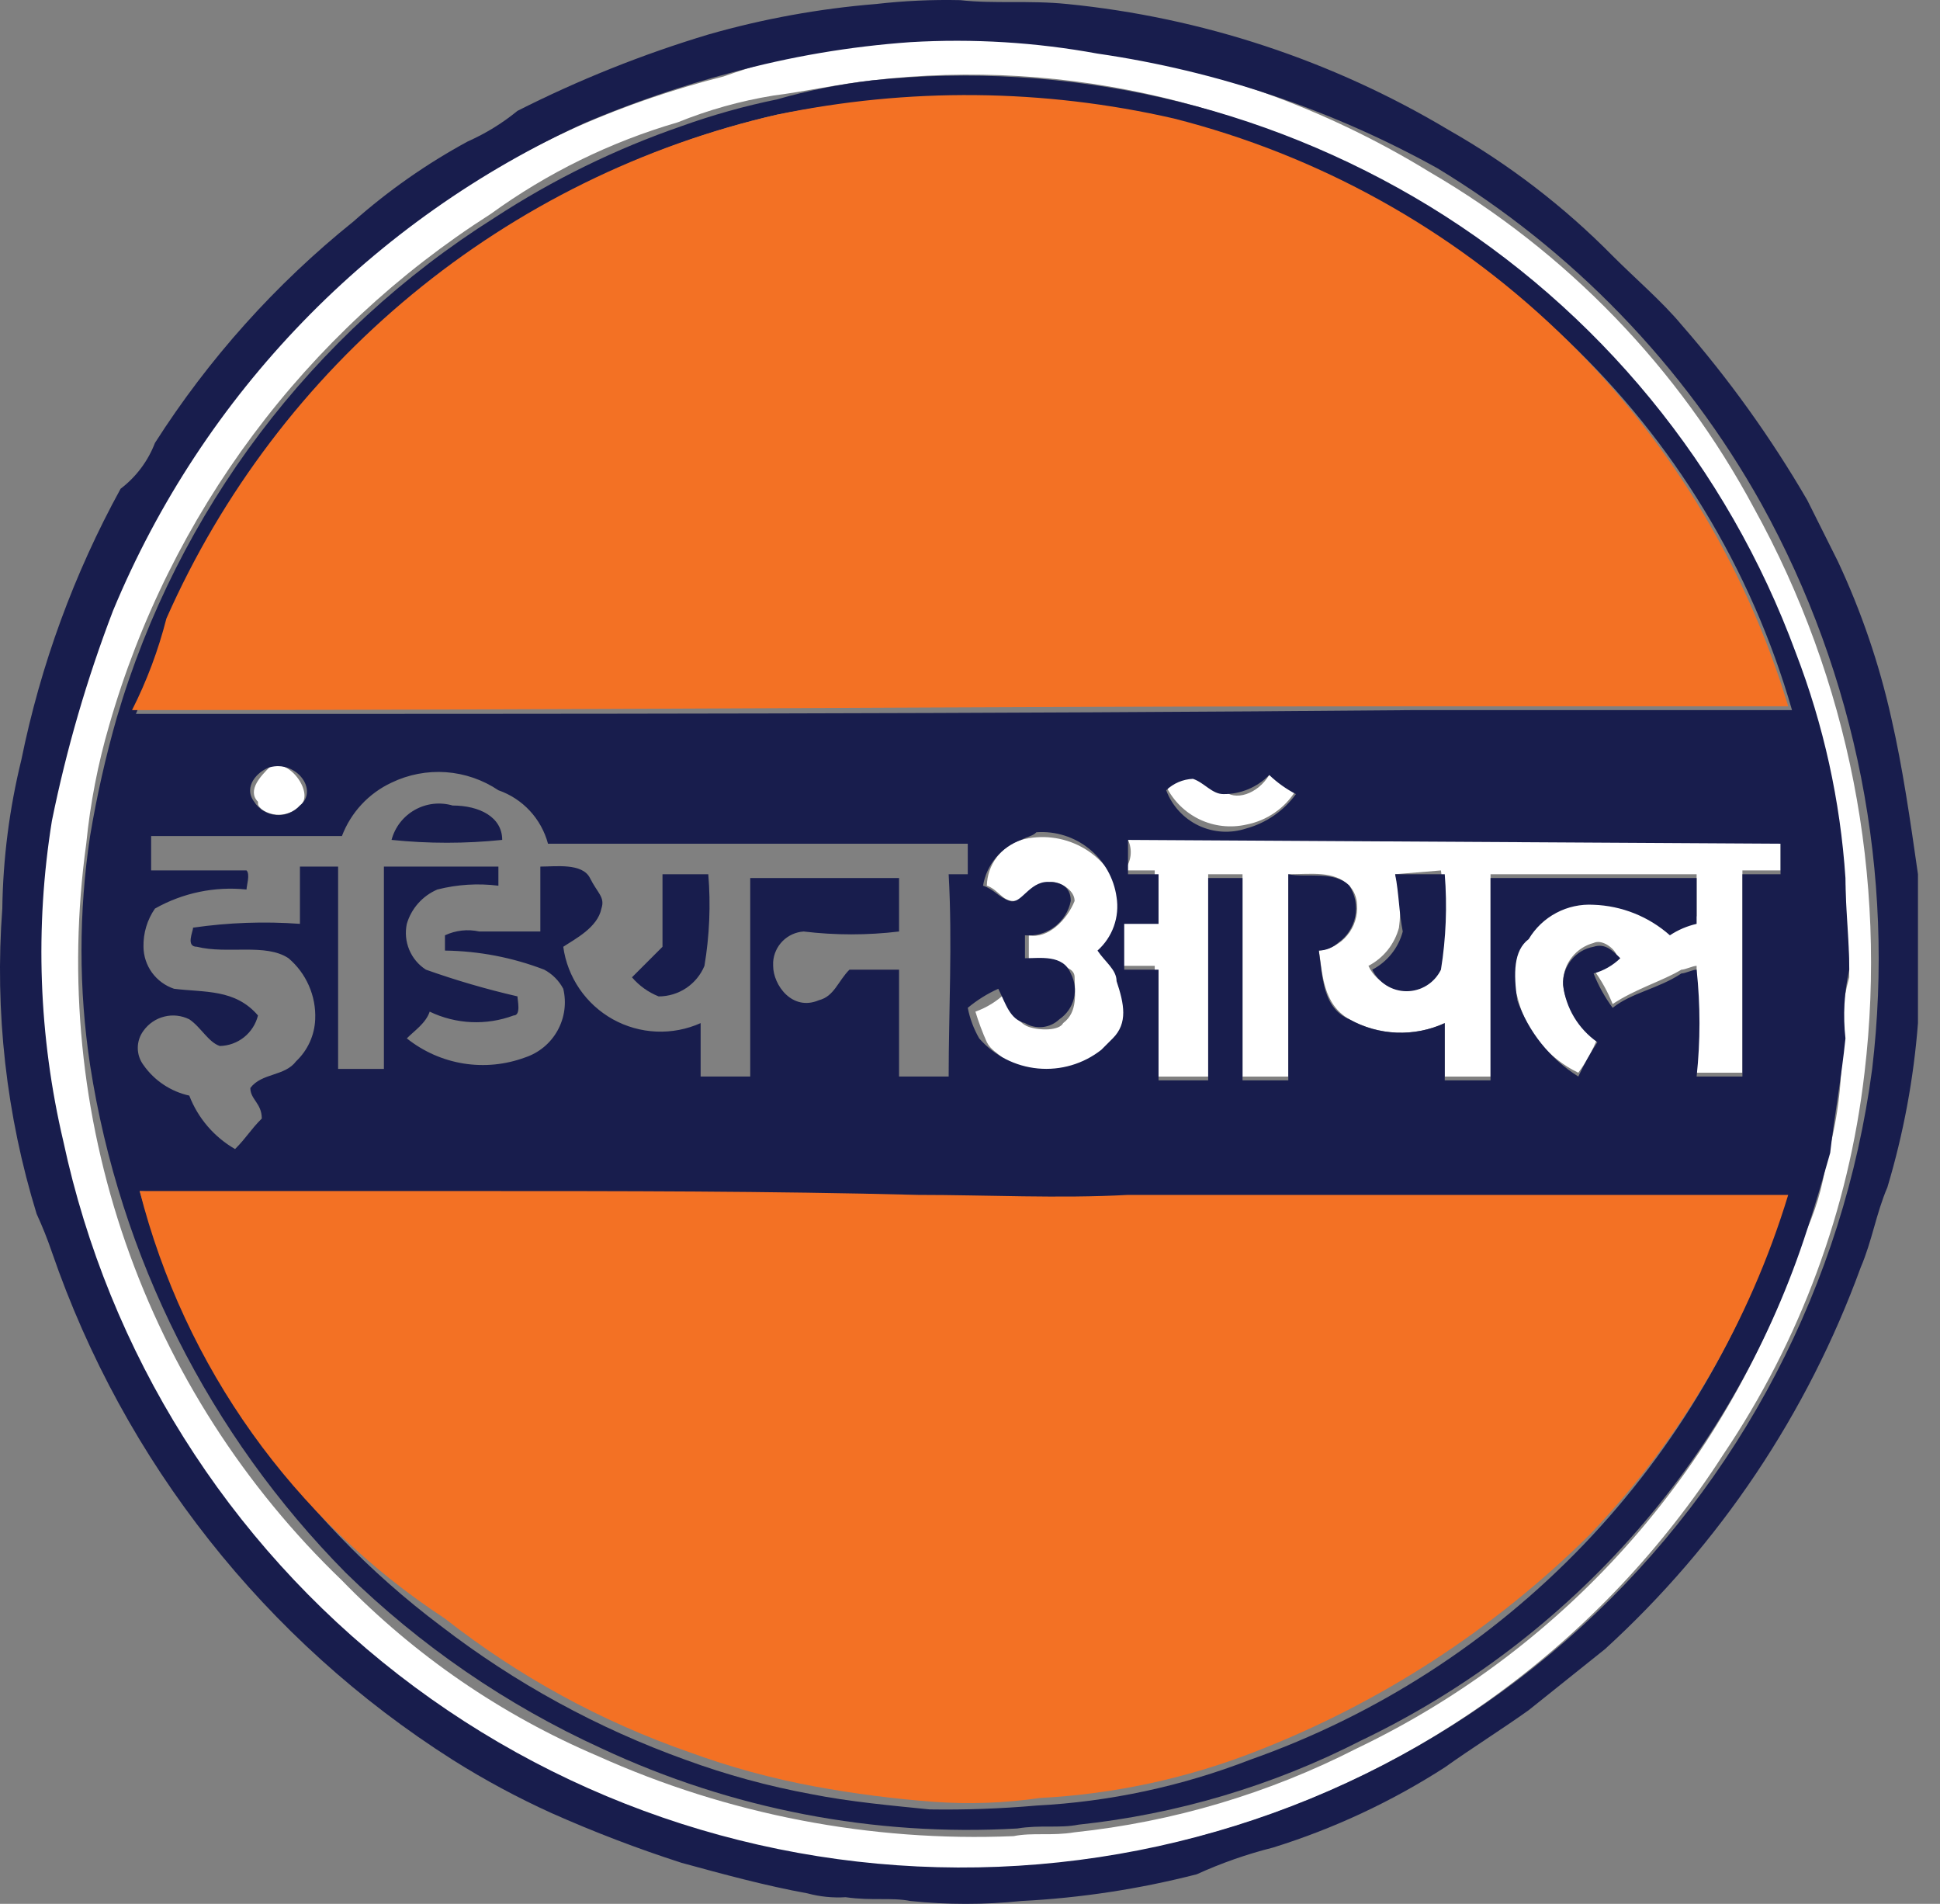
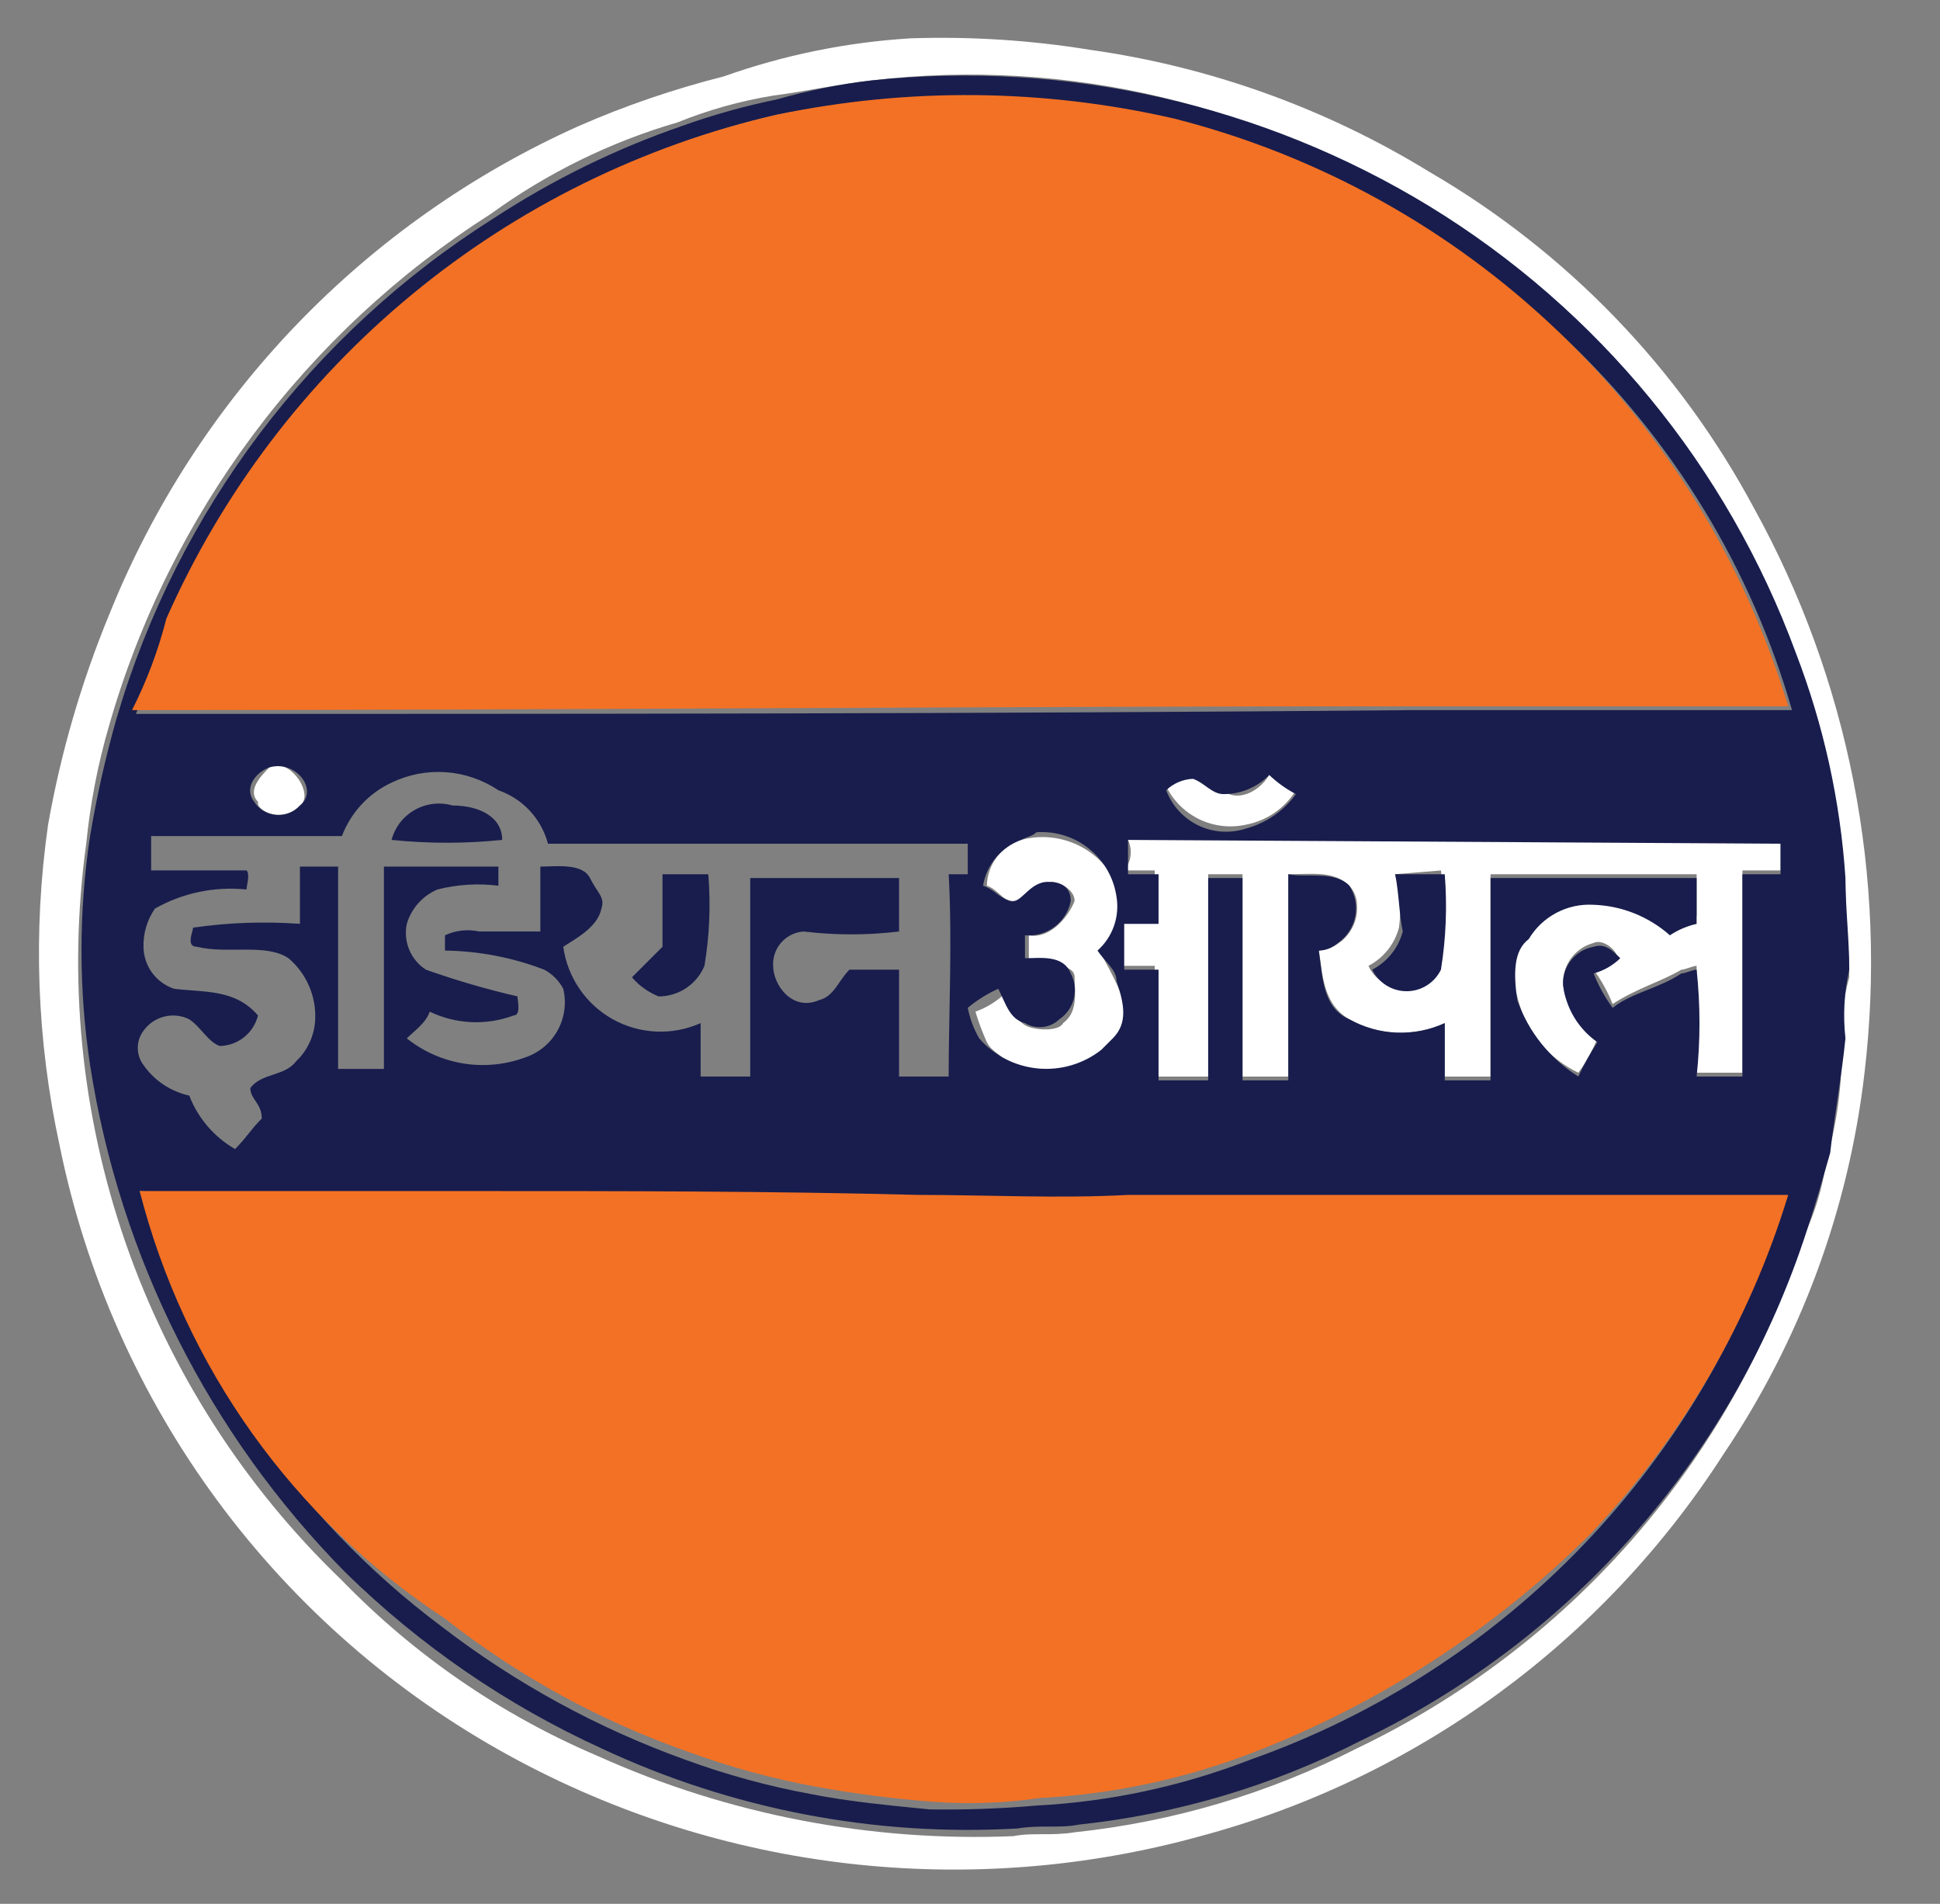
<svg xmlns="http://www.w3.org/2000/svg" width="53" height="52" viewBox="0 0 53 52" fill="none">
  <rect x="0" y="0" width="53" height="52" fill="#808080" stroke="none" />
  <path d="M24.875 1.047C26.514 0.992 28.155 1.097 29.775 1.36C33.064 1.823 36.222 2.959 39.053 4.696C42.799 6.875 45.867 10.051 47.914 13.87C50.513 18.57 51.57 23.966 50.938 29.299C50.506 33.033 49.183 36.609 47.081 39.724C43.782 44.855 38.69 48.572 32.798 50.15C26.463 51.901 19.694 51.115 13.928 47.96C10.787 46.243 8.059 43.861 5.934 40.98C3.809 38.099 2.339 34.788 1.627 31.28C1.003 28.403 0.897 25.437 1.314 22.523C1.662 20.557 2.221 18.635 2.982 16.789C5.367 10.848 9.964 6.065 15.805 3.445C17.086 2.884 18.411 2.431 19.767 2.089C21.412 1.504 23.131 1.153 24.875 1.047ZM23.832 2.194C22.894 2.298 21.956 2.506 21.122 2.611C20.229 2.757 19.354 3.001 18.515 3.341C16.681 3.875 14.954 4.721 13.407 5.843C8.344 9.071 4.636 14.04 2.982 19.812C2.673 20.868 2.464 21.95 2.356 23.044C1.849 26.711 2.217 30.446 3.431 33.944C4.645 37.441 6.671 40.601 9.341 43.165C11.327 45.212 13.702 46.843 16.326 47.96C19.892 49.564 23.783 50.313 27.69 50.15C28.211 50.045 28.732 50.15 29.358 50.045C32.048 49.761 34.663 48.984 37.072 47.752C39.949 46.376 42.514 44.427 44.612 42.025C46.709 39.623 48.294 36.818 49.27 33.782C49.587 33.124 49.798 32.421 49.895 31.697C50.187 30.681 50.328 29.627 50.312 28.57C50.278 27.937 50.349 27.303 50.521 26.693C50.521 25.859 50.416 25.025 50.416 24.191C50.176 22.1 49.722 20.039 49.061 18.04C47.228 12.944 43.693 8.636 39.053 5.843C34.574 2.857 29.178 1.563 23.832 2.194Z" fill="white" />
  <path d="M7.361 20.959C7.882 20.646 8.612 21.689 8.195 22.002C8.062 22.141 7.884 22.229 7.693 22.248C7.502 22.267 7.31 22.217 7.152 22.106C7.048 22.002 7.048 22.002 7.048 21.898C6.735 21.585 7.152 21.168 7.361 20.959Z" fill="white" />
  <path d="M34.675 21.167C34.987 21.271 35.092 21.48 35.404 21.584C35.256 21.826 35.059 22.034 34.825 22.195C34.592 22.357 34.328 22.468 34.049 22.522C33.62 22.619 33.171 22.57 32.774 22.381C32.377 22.191 32.055 21.874 31.86 21.48C32.173 21.375 32.277 21.167 32.59 21.167C32.902 21.167 33.007 21.584 33.424 21.584C33.736 21.897 34.362 21.688 34.675 21.167Z" fill="white" />
-   <path d="M27.898 22.94C28.451 22.791 29.04 22.86 29.544 23.131C30.048 23.402 30.429 23.856 30.609 24.399V24.608C30.66 24.875 30.638 25.152 30.547 25.408C30.455 25.665 30.297 25.892 30.088 26.067C30.401 26.38 30.609 26.484 30.609 26.901C30.695 27.156 30.73 27.425 30.713 27.694C30.695 27.962 30.624 28.224 30.505 28.465C30.136 28.922 29.606 29.219 29.024 29.297C28.442 29.374 27.853 29.226 27.377 28.882C27.273 28.778 27.064 28.674 26.96 28.465C26.839 28.194 26.734 27.915 26.648 27.631C26.96 27.52 27.245 27.342 27.482 27.11C27.586 27.527 27.794 27.944 28.107 28.048C28.42 28.152 28.941 28.152 29.045 27.944C29.462 27.631 29.358 27.11 29.358 26.693C29.358 26.276 28.524 26.38 28.107 26.276V25.546C28.628 25.65 29.149 25.129 29.358 24.608C29.358 24.295 28.941 24.086 28.733 24.086C28.524 24.086 28.003 24.608 27.69 24.608C27.377 24.608 27.273 24.295 26.96 24.191C26.967 23.91 27.061 23.639 27.229 23.415C27.397 23.191 27.631 23.025 27.898 22.94Z" fill="white" />
+   <path d="M27.898 22.94C28.451 22.791 29.04 22.86 29.544 23.131C30.048 23.402 30.429 23.856 30.609 24.399V24.608C30.66 24.875 30.638 25.152 30.547 25.408C30.455 25.665 30.297 25.892 30.088 26.067C30.695 27.156 30.73 27.425 30.713 27.694C30.695 27.962 30.624 28.224 30.505 28.465C30.136 28.922 29.606 29.219 29.024 29.297C28.442 29.374 27.853 29.226 27.377 28.882C27.273 28.778 27.064 28.674 26.96 28.465C26.839 28.194 26.734 27.915 26.648 27.631C26.96 27.52 27.245 27.342 27.482 27.11C27.586 27.527 27.794 27.944 28.107 28.048C28.42 28.152 28.941 28.152 29.045 27.944C29.462 27.631 29.358 27.11 29.358 26.693C29.358 26.276 28.524 26.38 28.107 26.276V25.546C28.628 25.65 29.149 25.129 29.358 24.608C29.358 24.295 28.941 24.086 28.733 24.086C28.524 24.086 28.003 24.608 27.69 24.608C27.377 24.608 27.273 24.295 26.96 24.191C26.967 23.91 27.061 23.639 27.229 23.415C27.397 23.191 27.631 23.025 27.898 22.94Z" fill="white" />
  <path d="M30.817 22.94H48.645V23.774H47.602V29.299H46.351V26.38C46.247 26.38 46.038 26.485 45.934 26.485C45.413 26.797 44.683 27.006 44.057 27.423C43.924 27.089 43.749 26.774 43.536 26.485C43.745 26.38 44.057 26.276 44.162 26.067C44.057 25.859 43.745 25.651 43.536 25.755C43.304 25.816 43.097 25.951 42.947 26.139C42.797 26.326 42.711 26.557 42.702 26.797C42.702 27.527 43.223 27.84 43.64 28.361C43.507 28.695 43.332 29.01 43.119 29.299C42.702 29.1 42.336 28.808 42.047 28.448C41.758 28.087 41.554 27.665 41.451 27.214C41.345 26.917 41.318 26.598 41.373 26.287C41.428 25.976 41.563 25.685 41.764 25.442C41.954 25.147 42.217 24.905 42.527 24.741C42.838 24.577 43.185 24.495 43.536 24.504C44.284 24.626 44.996 24.91 45.621 25.338C45.881 25.278 46.129 25.172 46.351 25.025V23.878H40.721V29.404H39.47V27.944C39.058 28.133 38.608 28.222 38.155 28.204C37.702 28.186 37.26 28.061 36.864 27.84C36.134 27.423 36.134 26.589 36.03 25.963C36.332 25.932 36.611 25.783 36.805 25.549C37 25.316 37.096 25.015 37.072 24.712C37.069 24.519 36.995 24.334 36.864 24.191C36.447 23.774 35.822 23.878 35.196 23.878V29.404H33.945V23.878H33.007V29.404H31.547V26.38H30.609V25.129H31.547V23.774H30.713C30.808 23.659 30.867 23.52 30.886 23.372C30.904 23.224 30.881 23.075 30.817 22.94ZM38.115 23.878C38.25 24.352 38.285 24.849 38.219 25.338C38.16 25.56 38.056 25.767 37.912 25.947C37.768 26.126 37.589 26.274 37.385 26.38C37.497 26.628 37.702 26.821 37.956 26.919C38.21 27.016 38.491 27.01 38.74 26.901C38.963 26.784 39.144 26.602 39.262 26.38C39.452 25.525 39.488 24.642 39.366 23.774L38.115 23.878Z" fill="white" />
-   <path d="M23.937 0.109C24.698 0.022 25.464 -0.013 26.23 0.004C27.169 0.109 28.107 0.004 29.149 0.109C32.835 0.474 36.395 1.649 39.575 3.549C41.22 4.483 42.729 5.641 44.057 6.989C44.683 7.615 45.413 8.24 45.934 8.866C47.231 10.351 48.383 11.957 49.374 13.661L50.208 15.329C50.849 16.697 51.339 18.13 51.668 19.604C51.98 20.959 52.189 22.419 52.398 23.878V27.944C52.281 29.464 52.001 30.967 51.563 32.427C51.251 33.157 51.147 33.886 50.834 34.616C49.38 38.603 46.984 42.18 43.849 45.041L41.764 46.709C41.034 47.23 40.2 47.752 39.47 48.273C38.012 49.211 36.434 49.947 34.779 50.462C34.063 50.642 33.365 50.887 32.694 51.192C31.124 51.595 29.517 51.84 27.898 51.922C26.893 52.026 25.88 52.026 24.875 51.922C24.354 51.818 23.832 51.922 23.103 51.818C22.752 51.84 22.4 51.805 22.06 51.713C20.913 51.505 19.767 51.192 18.62 50.879C17.415 50.491 16.232 50.038 15.075 49.524C14.139 49.1 13.234 48.613 12.365 48.065C7.25 44.817 3.39 39.928 1.418 34.199C1.297 33.844 1.158 33.496 1.001 33.156C0.171 30.459 -0.148 27.631 0.063 24.816C0.082 23.446 0.257 22.082 0.584 20.75C1.11 18.161 2.024 15.665 3.295 13.349C3.718 13.027 4.043 12.594 4.233 12.098C5.699 9.801 7.53 7.758 9.654 6.051C10.61 5.205 11.659 4.47 12.782 3.862C13.269 3.646 13.725 3.365 14.137 3.028C15.81 2.181 17.554 1.483 19.35 0.943C20.847 0.514 22.384 0.235 23.937 0.109ZM24.875 1.151C23.218 1.268 21.577 1.547 19.975 1.985C18.624 2.343 17.3 2.796 16.014 3.34C10.167 5.986 5.545 10.757 3.086 16.685C2.373 18.547 1.815 20.465 1.418 22.419C0.949 25.33 1.055 28.305 1.731 31.176C2.971 36.958 6.214 42.117 10.887 45.742C15.56 49.366 21.363 51.224 27.273 50.987C33.182 50.751 38.818 48.434 43.186 44.447C47.554 40.46 50.373 35.058 51.147 29.195C51.779 23.862 50.721 18.465 48.123 13.766C46.014 9.991 42.961 6.83 39.262 4.591C36.384 2.995 33.24 1.936 29.983 1.464C28.299 1.155 26.584 1.05 24.875 1.151Z" fill="#181D4D" />
  <path d="M23.832 2.194C29.146 1.644 34.493 2.853 39.053 5.634C43.666 8.458 47.193 12.755 49.061 17.831C49.82 19.802 50.277 21.875 50.417 23.982C50.417 24.816 50.521 25.65 50.521 26.484C50.382 27.1 50.347 27.734 50.417 28.361C50.312 29.403 50.104 30.55 50 31.488C49.791 32.218 49.583 32.948 49.374 33.573C48.398 36.609 46.813 39.414 44.716 41.816C42.618 44.218 40.053 46.167 37.176 47.543C34.768 48.775 32.153 49.552 29.462 49.837C28.941 49.941 28.419 49.837 27.794 49.941C23.883 50.166 19.978 49.413 16.43 47.752C13.842 46.57 11.478 44.947 9.445 42.956C5.718 39.183 3.274 34.332 2.461 29.09C2.148 27.017 2.148 24.909 2.461 22.835C2.643 21.745 2.886 20.666 3.19 19.604C4.852 13.946 8.522 9.09 13.511 5.947C15.105 4.906 16.821 4.066 18.62 3.445C19.47 3.14 20.341 2.896 21.226 2.715C22.079 2.471 22.951 2.297 23.832 2.194ZM21.226 3.132C17.712 3.942 14.431 5.547 11.635 7.823C8.602 10.274 6.206 13.422 4.65 16.997C4.383 17.848 4.07 18.683 3.712 19.499C15.388 19.499 26.96 19.499 38.636 19.395H48.957C47.845 15.536 45.721 12.045 42.806 9.283C39.805 6.457 36.152 4.416 32.172 3.34C28.58 2.491 24.848 2.42 21.226 3.132ZM7.36 20.959C7.048 21.063 6.631 21.48 6.943 21.897C7.009 22 7.097 22.086 7.201 22.149C7.305 22.212 7.422 22.25 7.543 22.26C7.664 22.27 7.786 22.252 7.899 22.207C8.012 22.163 8.113 22.092 8.194 22.001C8.716 21.584 8.09 20.75 7.36 20.959ZM10.697 21.376C10.072 21.667 9.586 22.191 9.341 22.835H4.129V23.774H6.735C6.839 23.878 6.735 24.191 6.735 24.295C5.867 24.204 4.992 24.387 4.233 24.816C4.021 25.122 3.912 25.487 3.92 25.859C3.922 26.113 4.004 26.36 4.153 26.566C4.303 26.771 4.513 26.925 4.754 27.006C5.588 27.11 6.422 27.006 7.048 27.735C6.99 27.97 6.856 28.178 6.668 28.329C6.479 28.48 6.246 28.564 6.005 28.569C5.692 28.465 5.484 28.048 5.171 27.84C4.96 27.735 4.717 27.708 4.488 27.766C4.259 27.823 4.058 27.96 3.92 28.152C3.819 28.288 3.764 28.452 3.764 28.621C3.764 28.791 3.819 28.955 3.92 29.09C4.218 29.515 4.665 29.813 5.171 29.924C5.408 30.54 5.85 31.055 6.422 31.384C6.735 31.071 6.839 30.863 7.152 30.55C7.152 30.133 6.839 30.029 6.839 29.716C7.152 29.299 7.777 29.403 8.09 28.986C8.407 28.686 8.594 28.275 8.611 27.84C8.625 27.524 8.566 27.21 8.439 26.921C8.313 26.632 8.122 26.376 7.882 26.172C7.256 25.755 6.214 26.067 5.38 25.859C5.067 25.859 5.275 25.442 5.275 25.337C6.242 25.197 7.221 25.162 8.194 25.233V23.669H9.237V29.195H10.488V23.669H13.616V24.191C13.058 24.121 12.492 24.157 11.948 24.295C11.748 24.381 11.57 24.509 11.426 24.671C11.282 24.833 11.175 25.025 11.114 25.233C11.064 25.47 11.087 25.716 11.18 25.94C11.273 26.163 11.431 26.353 11.635 26.484C12.454 26.775 13.29 27.019 14.137 27.214C14.137 27.318 14.241 27.735 14.033 27.735C13.663 27.873 13.269 27.935 12.875 27.917C12.481 27.899 12.095 27.802 11.739 27.631C11.635 27.944 11.322 28.152 11.114 28.361C11.562 28.719 12.095 28.955 12.661 29.047C13.227 29.138 13.807 29.081 14.345 28.882C14.723 28.757 15.039 28.495 15.232 28.147C15.425 27.799 15.481 27.392 15.388 27.006C15.27 26.783 15.089 26.602 14.867 26.484C14.001 26.151 13.083 25.975 12.156 25.963V25.546C12.449 25.409 12.779 25.372 13.094 25.442H14.762V23.669C15.179 23.669 15.909 23.565 16.118 23.982C16.326 24.399 16.535 24.503 16.43 24.816C16.326 25.337 15.701 25.65 15.388 25.859C15.444 26.271 15.597 26.665 15.832 27.009C16.067 27.353 16.379 27.637 16.743 27.84C17.107 28.042 17.514 28.157 17.93 28.175C18.346 28.193 18.761 28.114 19.141 27.944V29.403H20.496V23.982H24.562V25.442C23.696 25.546 22.821 25.546 21.956 25.442C21.739 25.456 21.536 25.549 21.382 25.702C21.229 25.856 21.136 26.059 21.122 26.276V26.38C21.122 26.901 21.643 27.631 22.373 27.318C22.79 27.214 22.894 26.797 23.207 26.484H24.562V29.403H25.917C25.917 27.631 26.022 25.755 25.917 23.878H26.439V23.044H14.971C14.881 22.708 14.711 22.4 14.475 22.145C14.239 21.891 13.944 21.698 13.616 21.584C13.19 21.298 12.696 21.128 12.184 21.091C11.672 21.055 11.159 21.153 10.697 21.376ZM34.675 21.167C34.512 21.334 34.317 21.466 34.102 21.556C33.887 21.645 33.656 21.691 33.423 21.689C33.111 21.689 32.902 21.376 32.59 21.272C32.316 21.284 32.057 21.395 31.86 21.584C32.019 22.008 32.336 22.353 32.744 22.548C33.152 22.742 33.62 22.77 34.049 22.627C34.594 22.478 35.073 22.147 35.404 21.689C35.138 21.55 34.892 21.375 34.675 21.167ZM27.898 22.94C27.629 23.037 27.391 23.204 27.208 23.424C27.024 23.644 26.903 23.909 26.856 24.191C27.168 24.295 27.273 24.503 27.585 24.608C27.898 24.712 28.107 24.086 28.628 24.086C28.941 24.086 29.253 24.191 29.253 24.608C29.197 24.891 29.038 25.143 28.808 25.316C28.577 25.489 28.29 25.571 28.002 25.546V26.172C28.419 26.172 29.045 26.067 29.253 26.588C29.365 26.799 29.394 27.043 29.337 27.274C29.279 27.505 29.138 27.706 28.941 27.84C28.817 27.958 28.659 28.032 28.489 28.051C28.32 28.07 28.148 28.032 28.002 27.944C27.585 27.84 27.481 27.422 27.273 27.006C26.972 27.141 26.692 27.316 26.439 27.527C26.496 27.82 26.602 28.102 26.751 28.361C27.161 28.831 27.736 29.125 28.357 29.183C28.978 29.241 29.597 29.059 30.087 28.674L30.4 28.361C30.817 27.944 30.713 27.422 30.504 26.797C30.504 26.484 30.192 26.276 29.983 25.963C30.185 25.783 30.339 25.555 30.43 25.3C30.521 25.045 30.547 24.771 30.504 24.503C30.432 23.986 30.166 23.515 29.759 23.186C29.353 22.857 28.837 22.694 28.315 22.731C28.211 22.835 28.107 22.835 27.898 22.94ZM30.817 22.94V23.878H31.651V25.233H30.713V26.484H31.651V29.508H33.007V23.982H33.945V29.508H35.196V23.878C35.717 23.982 36.447 23.774 36.864 24.191C37.025 24.441 37.082 24.744 37.024 25.036C36.965 25.328 36.796 25.585 36.551 25.755C36.408 25.885 36.223 25.959 36.03 25.963C36.134 26.693 36.134 27.527 36.864 27.84C37.259 28.061 37.702 28.186 38.154 28.204C38.607 28.222 39.058 28.133 39.47 27.944V29.508H40.721V23.982H46.351V25.233C46.091 25.293 45.843 25.398 45.621 25.546C45.044 25.034 44.307 24.739 43.536 24.712C43.183 24.691 42.831 24.767 42.518 24.933C42.206 25.098 41.945 25.346 41.764 25.65C41.347 25.963 41.347 26.588 41.451 27.318C41.756 28.182 42.343 28.916 43.119 29.403C43.27 29.079 43.444 28.765 43.64 28.465C43.383 28.285 43.166 28.053 43.004 27.783C42.843 27.514 42.739 27.213 42.702 26.901C42.691 26.656 42.77 26.415 42.923 26.224C43.077 26.032 43.294 25.902 43.536 25.859C43.849 25.755 44.057 25.963 44.266 26.172C44.062 26.37 43.811 26.514 43.536 26.588C43.669 26.922 43.844 27.237 44.057 27.527C44.578 27.11 45.308 27.006 45.934 26.588C46.038 26.588 46.246 26.484 46.351 26.484C46.455 27.454 46.455 28.433 46.351 29.403H47.602V23.878H48.644V23.044L30.817 22.94ZM3.816 32.531C5.205 37.278 8.094 41.448 12.052 44.416C14.073 45.971 16.324 47.202 18.724 48.064C19.842 48.474 20.993 48.788 22.164 49.003C23.207 49.211 24.354 49.315 25.396 49.42C26.37 49.435 27.345 49.4 28.315 49.315C30.315 49.211 32.286 48.788 34.153 48.064C37.607 46.846 40.727 44.834 43.262 42.191C45.797 39.547 47.676 36.346 48.748 32.844H24.875C20.809 32.739 16.743 32.844 12.677 32.739C9.863 32.531 6.839 32.739 3.816 32.531Z" fill="#181D4D" />
  <path d="M10.697 22.94C10.743 22.767 10.823 22.606 10.932 22.465C11.042 22.325 11.178 22.207 11.333 22.12C11.489 22.032 11.66 21.977 11.837 21.956C12.014 21.936 12.194 21.951 12.365 22.001C13.095 22.001 13.72 22.314 13.72 22.94C12.715 23.044 11.702 23.044 10.697 22.94Z" fill="#181D4D" />
  <path d="M18.099 23.878H19.35C19.419 24.713 19.384 25.554 19.245 26.381C19.143 26.627 18.969 26.838 18.746 26.987C18.524 27.135 18.262 27.215 17.994 27.215C17.712 27.102 17.462 26.924 17.265 26.693L18.099 25.859C18.099 25.234 18.099 24.608 18.099 23.878Z" fill="#181D4D" />
  <path d="M38.115 23.878H39.47C39.539 24.748 39.505 25.623 39.366 26.485C39.28 26.661 39.147 26.81 38.981 26.914C38.815 27.018 38.623 27.073 38.428 27.073C38.232 27.073 38.04 27.018 37.874 26.914C37.708 26.81 37.575 26.661 37.489 26.485C37.693 26.378 37.872 26.231 38.016 26.051C38.16 25.872 38.264 25.664 38.323 25.442C38.219 24.921 38.219 24.4 38.115 23.878Z" fill="#181D4D" />
  <path d="M21.226 3.132C24.805 2.385 28.504 2.42 32.068 3.236C36.013 4.237 39.632 6.242 42.573 9.055C45.515 11.868 47.678 15.395 48.853 19.291H38.532C26.856 19.291 15.284 19.395 3.607 19.395C4.011 18.598 4.325 17.759 4.546 16.893C6.064 13.46 8.362 10.428 11.258 8.04C14.154 5.651 17.567 3.97 21.226 3.132Z" fill="#F37124" />
  <path d="M3.816 32.531H12.886C16.952 32.531 21.017 32.531 25.083 32.636C26.96 32.636 28.941 32.74 30.817 32.636H48.853C47.796 36.11 45.94 39.288 43.432 41.914C40.815 44.505 37.692 46.528 34.258 47.856C32.39 48.58 30.419 49.003 28.419 49.107C27.453 49.248 26.474 49.283 25.5 49.212C24.416 49.131 23.338 48.991 22.268 48.795C21.097 48.579 19.947 48.266 18.828 47.856C16.418 47.017 14.163 45.784 12.156 44.208C8.014 41.495 5.039 37.329 3.816 32.531Z" fill="#F37124" />
</svg>